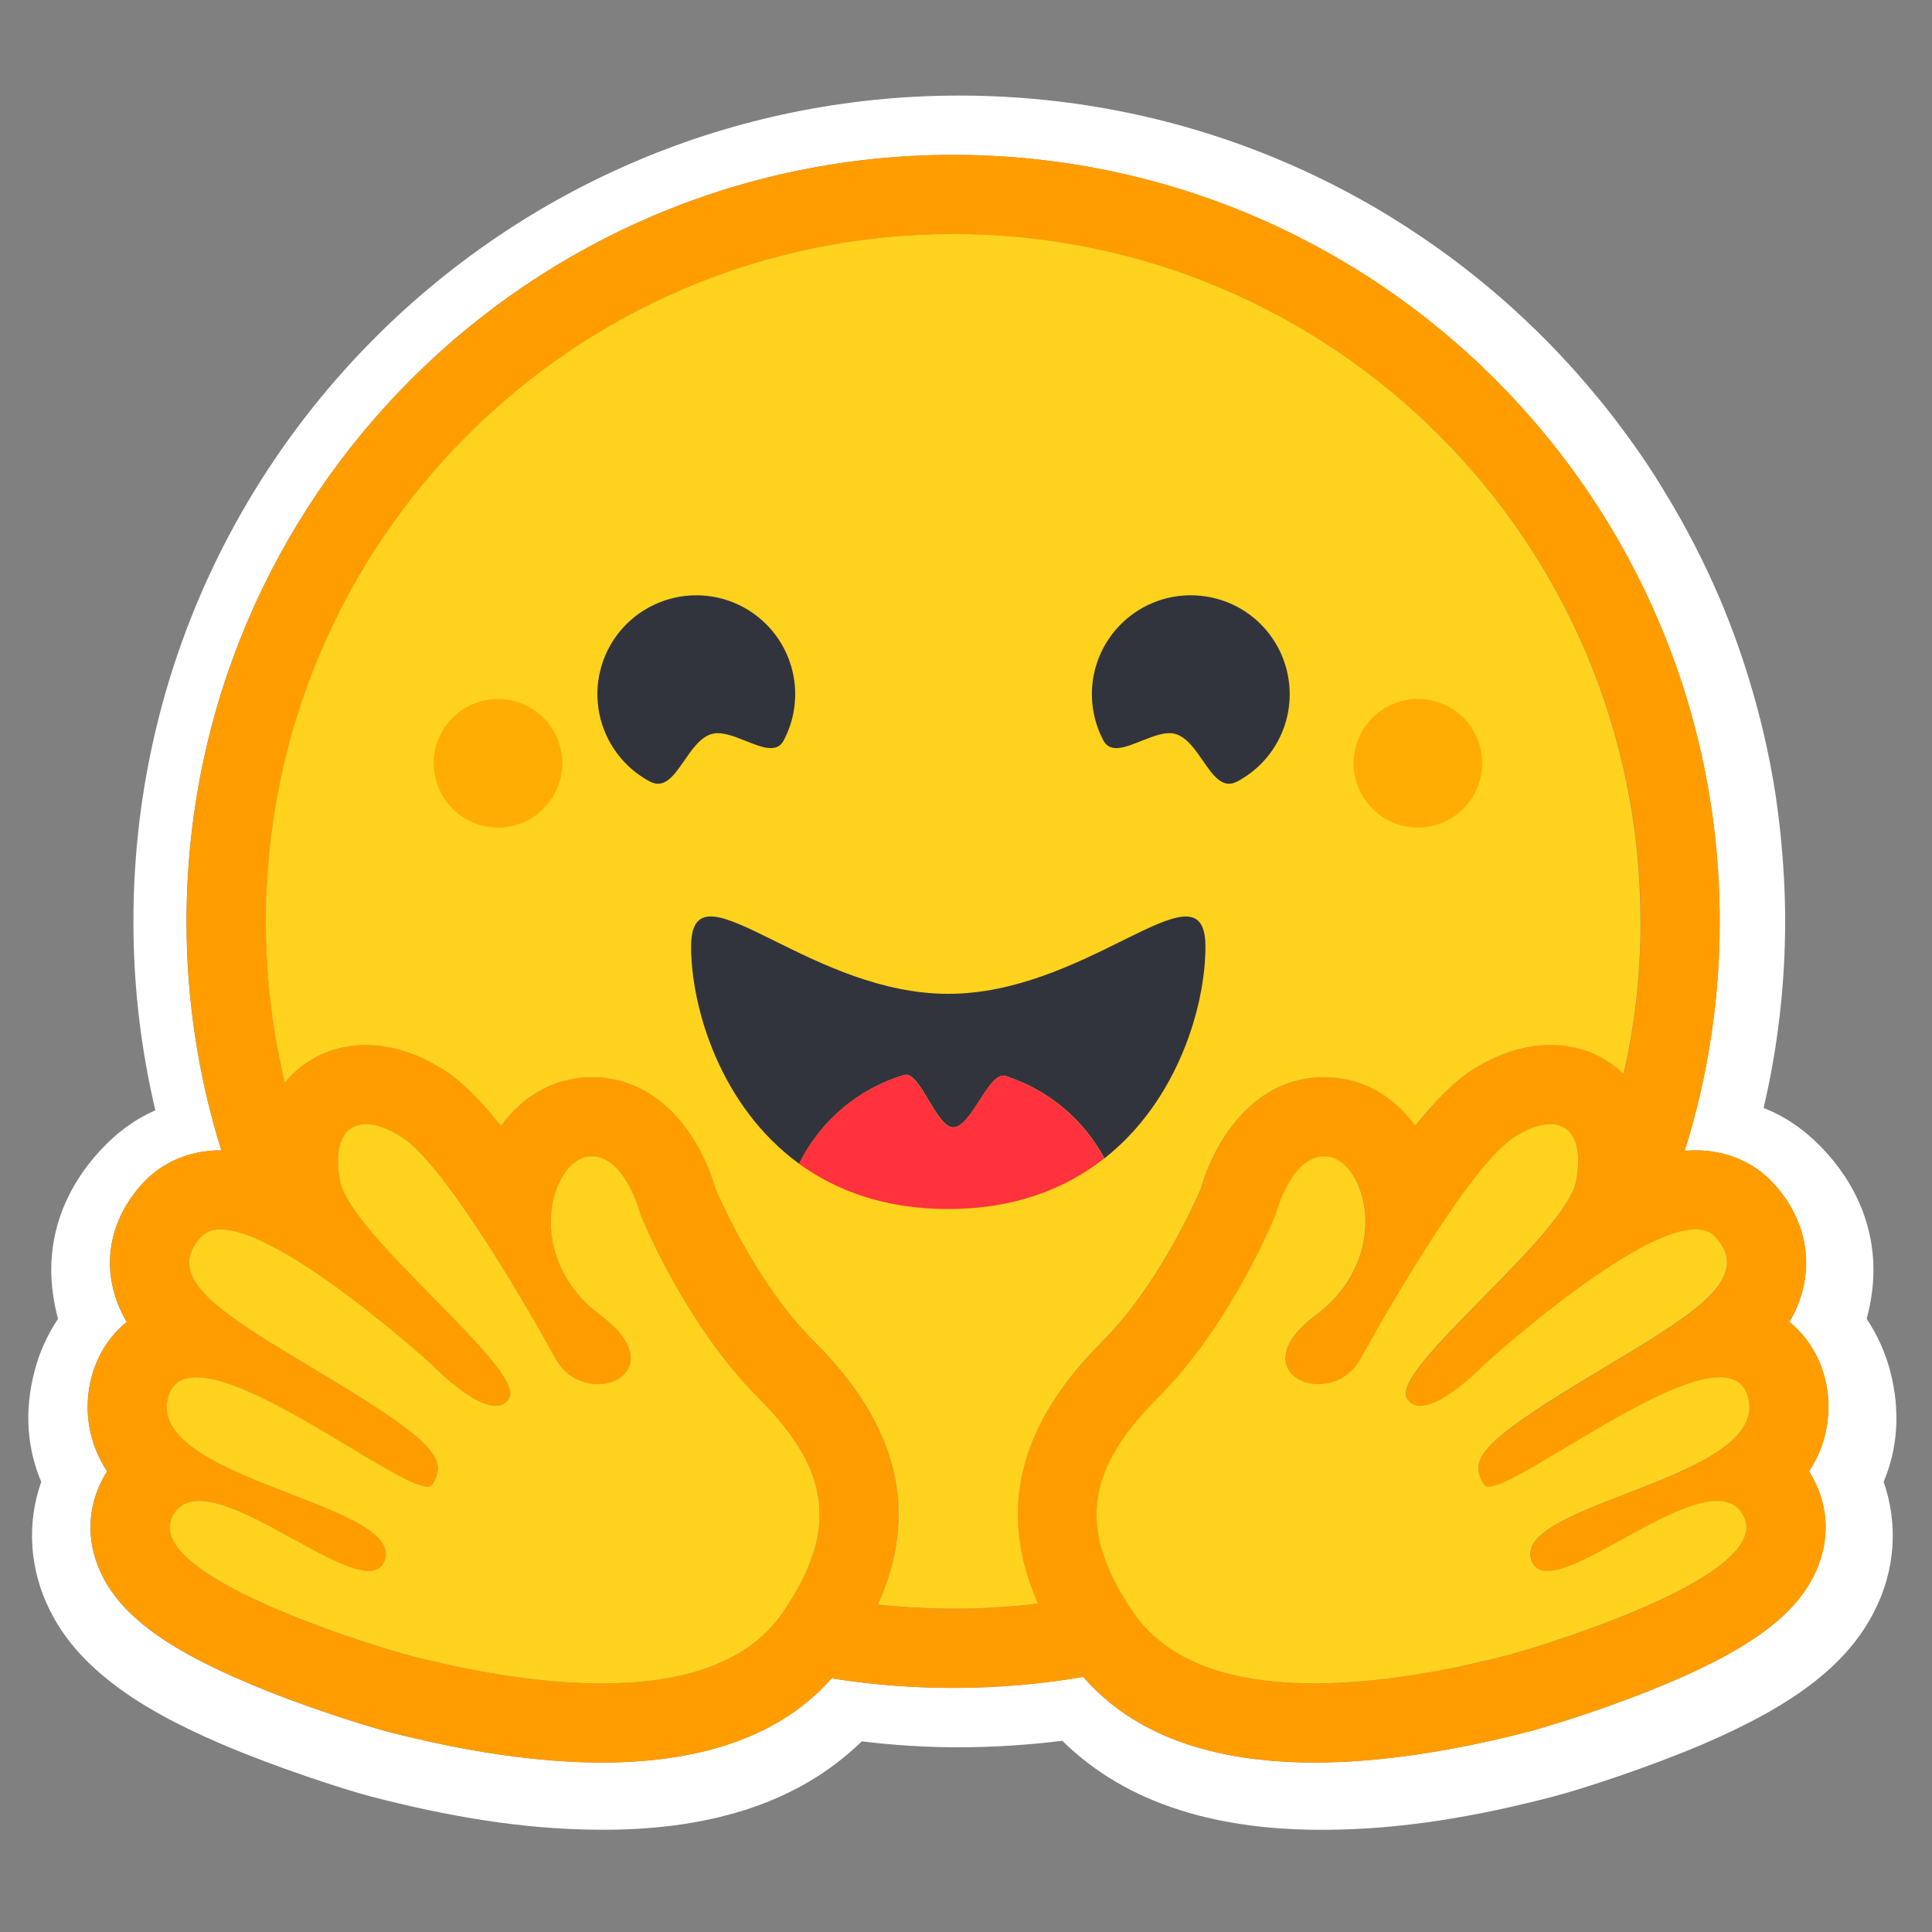
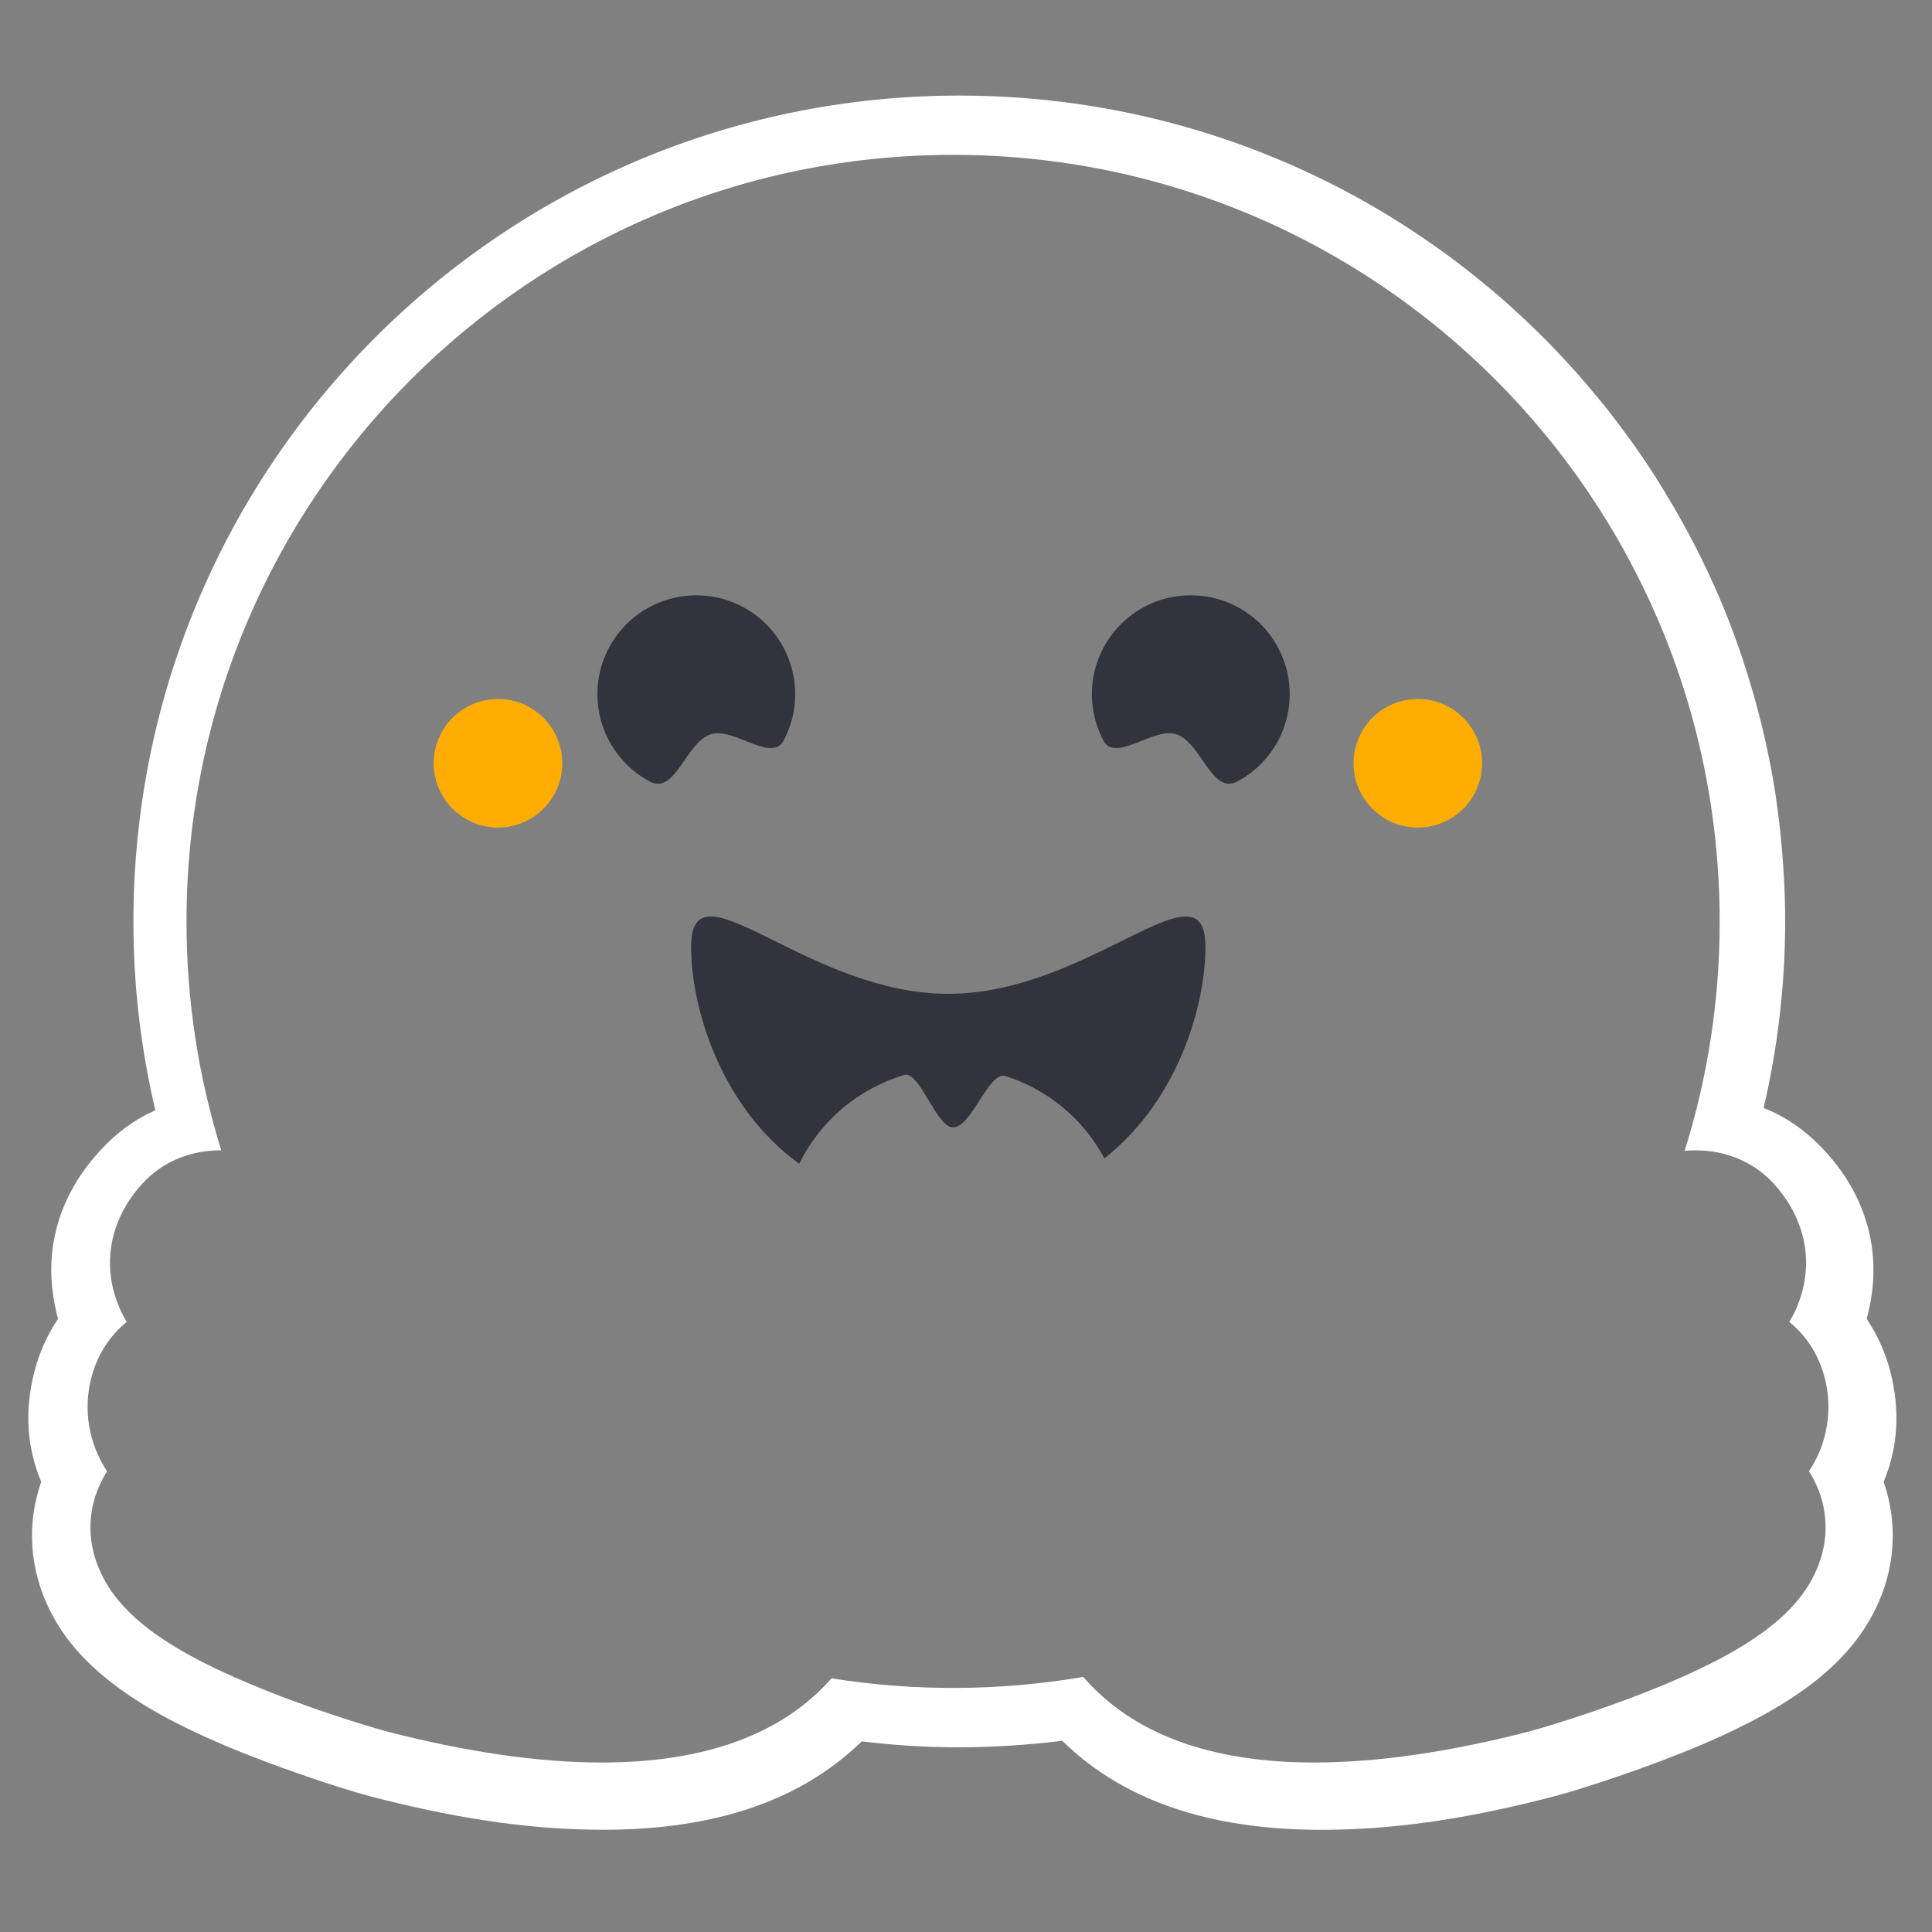
<svg xmlns="http://www.w3.org/2000/svg" width="32" height="32" viewBox="0 0 32 32" fill="none">
  <rect x="0" y="0" width="32" height="32" fill="#808080" stroke="none" />
  <path d="M31.305 22.699C31.224 22.395 31.093 22.106 30.918 21.844C30.955 21.706 30.984 21.566 31.003 21.425C31.128 20.527 30.817 19.705 30.23 19.069C29.912 18.722 29.572 18.492 29.211 18.352C29.448 17.339 29.567 16.302 29.568 15.261C29.568 14.786 29.541 14.321 29.496 13.862C29.473 13.633 29.444 13.405 29.411 13.177C29.308 12.505 29.154 11.842 28.952 11.193C28.82 10.766 28.667 10.346 28.494 9.935C28.234 9.325 27.931 8.735 27.586 8.169C27.36 7.792 27.114 7.428 26.849 7.078C26.719 6.901 26.584 6.728 26.442 6.56C26.025 6.053 25.572 5.577 25.085 5.135C24.924 4.986 24.758 4.843 24.588 4.705C24.42 4.565 24.248 4.43 24.073 4.299C23.721 4.036 23.357 3.79 22.982 3.561C20.912 2.304 18.484 1.583 15.889 1.583C8.333 1.583 2.21 7.707 2.21 15.262C2.209 16.316 2.331 17.365 2.573 18.39C2.249 18.531 1.938 18.751 1.649 19.069C1.063 19.704 0.752 20.523 0.876 21.421C0.895 21.564 0.923 21.705 0.961 21.844C0.786 22.106 0.655 22.395 0.575 22.699C0.394 23.384 0.454 24.002 0.683 24.544C0.434 25.251 0.496 26.005 0.82 26.66C1.056 27.139 1.394 27.509 1.81 27.84C2.304 28.233 2.924 28.567 3.671 28.888C4.562 29.268 5.65 29.625 6.144 29.756C7.422 30.087 8.648 30.297 9.89 30.306C11.659 30.323 13.182 29.907 14.274 28.842C14.809 28.908 15.349 28.941 15.889 28.941C16.459 28.939 17.029 28.903 17.595 28.833C18.683 29.904 20.213 30.324 21.989 30.307C23.23 30.298 24.456 30.088 25.73 29.756C26.228 29.625 27.316 29.268 28.207 28.889C28.954 28.567 29.574 28.233 30.072 27.84C30.485 27.51 30.822 27.139 31.058 26.661C31.386 26.006 31.445 25.252 31.199 24.544C31.426 24.003 31.485 23.384 31.305 22.699ZM30.037 24.498C30.288 24.974 30.304 25.513 30.082 26.014C29.746 26.774 28.912 27.372 27.291 28.015C26.284 28.415 25.361 28.67 25.353 28.672C24.02 29.018 22.814 29.193 21.771 29.193C20.043 29.193 18.757 28.717 17.942 27.775C16.563 28.01 15.155 28.018 13.773 27.799C12.957 28.725 11.678 29.193 9.964 29.193C8.921 29.193 7.715 29.018 6.383 28.672C6.374 28.67 5.452 28.415 4.444 28.015C2.823 27.372 1.989 26.774 1.653 26.014C1.431 25.513 1.448 24.974 1.699 24.498C1.722 24.454 1.747 24.41 1.773 24.369C1.623 24.143 1.522 23.887 1.477 23.62C1.432 23.352 1.445 23.078 1.514 22.815C1.613 22.436 1.82 22.121 2.099 21.895C1.965 21.673 1.876 21.427 1.839 21.17C1.759 20.612 1.944 20.055 2.361 19.601C2.685 19.247 3.144 19.053 3.652 19.053H3.665C3.282 17.826 3.088 16.547 3.089 15.262C3.089 8.25 8.774 2.565 15.786 2.565C22.799 2.565 28.483 8.249 28.483 15.262C28.484 16.551 28.289 17.832 27.903 19.062C27.965 19.056 28.025 19.053 28.084 19.053C28.591 19.053 29.05 19.248 29.375 19.601C29.791 20.055 29.977 20.613 29.896 21.171C29.859 21.427 29.771 21.674 29.636 21.895C29.916 22.121 30.122 22.436 30.222 22.816C30.29 23.078 30.303 23.352 30.258 23.62C30.213 23.888 30.113 24.143 29.962 24.369C29.989 24.41 30.014 24.454 30.037 24.498Z" fill="white" />
-   <path d="M29.965 24.369C30.115 24.143 30.216 23.888 30.26 23.62C30.305 23.352 30.293 23.078 30.224 22.816C30.124 22.437 29.918 22.122 29.639 21.895C29.773 21.674 29.862 21.427 29.898 21.171C29.979 20.613 29.794 20.055 29.377 19.601C29.053 19.248 28.594 19.053 28.086 19.053C28.027 19.053 27.967 19.056 27.906 19.062C28.291 17.832 28.486 16.551 28.485 15.262C28.485 8.25 22.8 2.565 15.788 2.565C8.776 2.565 3.091 8.25 3.091 15.262C3.09 16.547 3.284 17.826 3.667 19.053H3.654C3.146 19.053 2.687 19.247 2.363 19.601C1.946 20.055 1.761 20.612 1.841 21.17C1.878 21.427 1.967 21.673 2.101 21.895C1.822 22.121 1.615 22.436 1.516 22.815C1.447 23.078 1.435 23.352 1.479 23.62C1.524 23.888 1.625 24.143 1.776 24.369C1.749 24.411 1.724 24.454 1.701 24.498C1.45 24.975 1.434 25.513 1.656 26.014C1.991 26.774 2.826 27.373 4.447 28.015C5.454 28.415 6.377 28.67 6.385 28.673C7.718 29.018 8.923 29.194 9.967 29.194C11.681 29.194 12.959 28.725 13.775 27.799C15.157 28.018 16.565 28.01 17.944 27.776C18.759 28.717 20.045 29.194 21.773 29.194C22.817 29.194 24.022 29.018 25.355 28.673C25.363 28.67 26.286 28.415 27.294 28.015C28.915 27.373 29.749 26.774 30.085 26.014C30.306 25.513 30.29 24.975 30.039 24.498C30.016 24.454 29.991 24.411 29.965 24.369ZM13.191 26.349C13.121 26.472 13.046 26.593 12.965 26.709C12.754 27.018 12.477 27.254 12.155 27.43C11.539 27.766 10.759 27.883 9.967 27.883C8.716 27.883 7.433 27.59 6.714 27.404C6.679 27.395 2.307 26.16 2.86 25.109C2.953 24.932 3.107 24.861 3.3 24.861C4.079 24.861 5.498 26.022 6.108 26.022C6.244 26.022 6.34 25.964 6.379 25.822C6.639 24.89 2.429 24.498 2.784 23.149C2.846 22.91 3.016 22.813 3.255 22.813C4.285 22.813 6.597 24.625 7.081 24.625C7.118 24.625 7.145 24.614 7.159 24.591L7.165 24.581C7.392 24.206 7.262 23.933 5.707 22.981L5.558 22.89C3.846 21.854 2.645 21.231 3.328 20.487C3.407 20.401 3.518 20.363 3.654 20.363C3.814 20.363 4.009 20.417 4.223 20.507C5.126 20.888 6.379 21.927 6.902 22.381C7.057 22.515 7.147 22.597 7.147 22.597C7.147 22.597 7.81 23.286 8.211 23.286C8.303 23.286 8.381 23.25 8.434 23.16C8.718 22.681 5.795 20.466 5.631 19.553C5.519 18.933 5.709 18.62 6.061 18.62C6.228 18.62 6.432 18.691 6.657 18.834C7.356 19.277 8.704 21.595 9.198 22.497C9.364 22.799 9.646 22.927 9.901 22.927C10.406 22.927 10.801 22.424 9.947 21.786C8.664 20.826 9.114 19.256 9.727 19.16C9.753 19.155 9.779 19.153 9.806 19.153C10.363 19.153 10.608 20.113 10.608 20.113C10.608 20.113 11.329 21.922 12.566 23.158C13.688 24.28 13.845 25.201 13.191 26.349ZM17.192 26.561L17.128 26.569L17.018 26.581C16.961 26.587 16.903 26.593 16.845 26.599L16.789 26.604L16.737 26.608L16.664 26.614C16.637 26.616 16.61 26.618 16.584 26.619L16.503 26.625L16.485 26.626L16.422 26.63L16.395 26.631L16.32 26.635L16.233 26.638L16.153 26.641L16.1 26.643H16.074C16.057 26.643 16.041 26.644 16.024 26.644H15.998C15.981 26.644 15.965 26.644 15.948 26.645L15.881 26.645H15.787C15.713 26.645 15.64 26.645 15.567 26.643L15.507 26.642C15.49 26.642 15.473 26.641 15.457 26.64L15.393 26.639L15.315 26.636L15.245 26.633L15.226 26.632L15.159 26.628C15.14 26.627 15.122 26.626 15.103 26.625L15.06 26.622C15.005 26.619 14.951 26.615 14.896 26.611L14.839 26.606L14.767 26.6L14.683 26.593C14.636 26.588 14.589 26.583 14.542 26.578H14.54C15.226 25.046 14.879 23.616 13.492 22.23C12.582 21.321 11.976 19.979 11.851 19.684C11.597 18.812 10.924 17.843 9.806 17.843C9.712 17.843 9.618 17.851 9.524 17.865C9.035 17.942 8.607 18.224 8.302 18.648C7.972 18.238 7.651 17.912 7.361 17.727C6.924 17.45 6.488 17.309 6.063 17.309C5.532 17.309 5.058 17.527 4.728 17.922L4.719 17.933L4.701 17.854L4.7 17.851C4.637 17.582 4.584 17.311 4.542 17.038C4.542 17.036 4.542 17.034 4.541 17.032L4.531 16.971C4.526 16.937 4.521 16.904 4.517 16.87C4.513 16.843 4.509 16.815 4.505 16.787C4.502 16.759 4.498 16.732 4.494 16.704C4.491 16.676 4.488 16.648 4.484 16.62C4.481 16.594 4.478 16.567 4.475 16.541L4.474 16.534C4.461 16.412 4.449 16.29 4.439 16.168L4.434 16.097C4.433 16.078 4.431 16.058 4.43 16.038C4.43 16.034 4.429 16.029 4.429 16.025L4.424 15.947C4.422 15.918 4.421 15.89 4.419 15.861C4.418 15.833 4.416 15.805 4.415 15.776L4.412 15.702L4.411 15.679L4.409 15.611L4.407 15.552C4.407 15.529 4.406 15.506 4.406 15.482L4.405 15.409C4.404 15.384 4.405 15.36 4.404 15.335C4.403 15.311 4.404 15.286 4.404 15.262C4.404 8.974 9.502 3.877 15.79 3.877C22.078 3.877 27.176 8.974 27.176 15.262V15.409C27.176 15.433 27.175 15.458 27.174 15.482C27.174 15.503 27.174 15.523 27.173 15.543C27.173 15.561 27.172 15.579 27.172 15.597C27.172 15.62 27.17 15.643 27.169 15.666V15.668C27.168 15.718 27.166 15.768 27.163 15.817L27.162 15.834L27.159 15.908L27.155 15.967C27.146 16.107 27.136 16.247 27.122 16.387V16.389C27.12 16.415 27.117 16.441 27.114 16.467C27.108 16.528 27.101 16.589 27.094 16.65L27.086 16.711L27.077 16.783C27.074 16.809 27.07 16.835 27.066 16.861C27.062 16.891 27.058 16.92 27.054 16.949L27.043 17.018L27.031 17.096C27.027 17.122 27.022 17.148 27.017 17.174C27.012 17.2 27.009 17.225 27.004 17.251C26.995 17.303 26.986 17.355 26.976 17.406C26.956 17.509 26.935 17.611 26.913 17.713C26.907 17.738 26.901 17.764 26.895 17.79C26.575 17.478 26.151 17.308 25.683 17.308C25.258 17.308 24.821 17.449 24.384 17.726C24.094 17.91 23.774 18.237 23.444 18.647C23.138 18.223 22.71 17.941 22.221 17.864C22.128 17.849 22.033 17.842 21.939 17.842C20.821 17.842 20.149 18.811 19.895 19.683C19.768 19.978 19.163 21.32 18.252 22.23C16.866 23.612 16.516 25.036 17.192 26.561ZM28.946 23.495L28.942 23.509C28.939 23.517 28.935 23.526 28.932 23.534C28.927 23.547 28.921 23.559 28.915 23.572C28.9 23.602 28.884 23.63 28.866 23.658C28.84 23.695 28.813 23.731 28.783 23.765C28.776 23.773 28.77 23.78 28.762 23.788C28.751 23.8 28.74 23.811 28.729 23.822C28.526 24.023 28.218 24.198 27.87 24.36C27.83 24.378 27.79 24.395 27.75 24.413L27.709 24.431C27.682 24.443 27.656 24.455 27.627 24.466C27.6 24.478 27.572 24.49 27.545 24.501L27.461 24.536C27.265 24.617 27.064 24.693 26.868 24.769L26.784 24.802L26.701 24.834C26.646 24.856 26.592 24.877 26.538 24.899L26.458 24.931L26.38 24.963L26.342 24.979C26.316 24.99 26.291 25 26.266 25.011C25.689 25.259 25.275 25.51 25.362 25.823C25.364 25.831 25.367 25.84 25.37 25.848C25.378 25.871 25.388 25.893 25.401 25.913C25.409 25.926 25.418 25.937 25.428 25.948C25.531 26.054 25.717 26.037 25.953 25.953C25.971 25.946 25.991 25.939 26.011 25.931C26.024 25.926 26.038 25.92 26.051 25.915L26.071 25.906C26.125 25.884 26.182 25.858 26.241 25.83C26.255 25.824 26.27 25.817 26.285 25.809C26.572 25.669 26.898 25.479 27.221 25.307C27.271 25.28 27.32 25.254 27.37 25.229C27.451 25.187 27.532 25.146 27.614 25.108C27.921 24.964 28.208 24.862 28.44 24.862C28.548 24.862 28.644 24.884 28.724 24.935L28.738 24.944C28.778 24.973 28.813 25.008 28.842 25.048C28.848 25.057 28.855 25.067 28.861 25.077C28.867 25.087 28.873 25.098 28.879 25.109C28.994 25.326 28.898 25.551 28.674 25.771C28.459 25.983 28.125 26.19 27.744 26.382C27.716 26.397 27.688 26.411 27.659 26.425C26.528 26.98 25.047 27.399 25.026 27.404C24.631 27.506 24.066 27.641 23.43 27.741L23.336 27.756L23.321 27.758C23.177 27.78 23.032 27.799 22.887 27.815L22.874 27.817C22.61 27.847 22.34 27.868 22.069 27.878H22.065C21.967 27.881 21.87 27.883 21.773 27.883H21.661C21.512 27.881 21.364 27.874 21.216 27.863C21.213 27.863 21.209 27.863 21.205 27.862C21.152 27.858 21.099 27.853 21.047 27.847C20.956 27.837 20.865 27.825 20.775 27.811C20.74 27.805 20.702 27.799 20.666 27.793C20.65 27.79 20.633 27.787 20.617 27.784L20.613 27.783C20.561 27.773 20.509 27.762 20.457 27.75C20.427 27.743 20.397 27.736 20.368 27.729L20.35 27.724C20.335 27.72 20.321 27.716 20.306 27.712L20.299 27.71L20.252 27.697C20.235 27.692 20.219 27.687 20.202 27.682L20.196 27.68L20.152 27.667C20.136 27.662 20.119 27.657 20.103 27.651C20.089 27.647 20.076 27.642 20.062 27.638L20.033 27.627C20.004 27.617 19.976 27.607 19.948 27.596L19.921 27.586L19.899 27.577C19.856 27.56 19.814 27.542 19.772 27.523L19.744 27.51L19.739 27.508C19.73 27.503 19.72 27.498 19.71 27.494C19.691 27.485 19.671 27.475 19.652 27.465L19.646 27.463L19.619 27.448C19.57 27.422 19.521 27.395 19.474 27.366L19.448 27.35C19.435 27.342 19.423 27.334 19.41 27.326L19.377 27.303C19.364 27.295 19.352 27.287 19.34 27.278L19.319 27.263C19.296 27.247 19.273 27.23 19.251 27.213C19.24 27.204 19.228 27.194 19.216 27.186C19.191 27.165 19.166 27.144 19.141 27.122L19.14 27.121C19.116 27.1 19.092 27.079 19.069 27.057L19.068 27.055C19.056 27.044 19.044 27.032 19.032 27.02C19.021 27.009 19.009 26.997 18.998 26.985C18.986 26.973 18.975 26.961 18.964 26.948C18.953 26.937 18.943 26.925 18.932 26.913L18.928 26.909C18.874 26.846 18.823 26.78 18.776 26.711L18.758 26.684C18.745 26.666 18.733 26.647 18.721 26.629L18.686 26.574C18.669 26.548 18.651 26.521 18.635 26.494C18.623 26.474 18.611 26.455 18.6 26.436C18.59 26.419 18.58 26.403 18.571 26.387C18.566 26.378 18.561 26.369 18.556 26.36C18.551 26.351 18.545 26.341 18.54 26.332L18.531 26.317C18.529 26.312 18.528 26.31 18.526 26.307C18.516 26.289 18.506 26.271 18.496 26.253C18.492 26.244 18.488 26.236 18.483 26.229L18.469 26.203L18.456 26.177L18.43 26.125C18.426 26.116 18.422 26.108 18.418 26.099C18.409 26.081 18.401 26.062 18.392 26.044C18.389 26.037 18.385 26.029 18.382 26.022C18.371 25.997 18.36 25.972 18.349 25.946C18.343 25.929 18.336 25.912 18.329 25.895C18.31 25.846 18.291 25.796 18.275 25.745C18.27 25.73 18.265 25.715 18.261 25.7C18.25 25.666 18.24 25.632 18.231 25.597C18.221 25.557 18.211 25.516 18.203 25.475C18.198 25.451 18.194 25.426 18.19 25.402C18.186 25.378 18.182 25.353 18.18 25.329C18.173 25.281 18.169 25.233 18.166 25.185C18.166 25.177 18.166 25.169 18.166 25.161C18.165 25.145 18.164 25.129 18.164 25.113C18.156 24.471 18.481 23.854 19.175 23.16C20.412 21.924 21.133 20.115 21.133 20.115C21.133 20.115 21.152 20.039 21.192 19.93C21.206 19.894 21.22 19.858 21.235 19.822C21.252 19.782 21.27 19.742 21.29 19.703L21.295 19.692C21.32 19.642 21.348 19.593 21.377 19.546C21.384 19.535 21.39 19.524 21.398 19.513C21.42 19.481 21.444 19.449 21.468 19.418C21.487 19.395 21.507 19.372 21.528 19.35C21.6 19.276 21.682 19.216 21.775 19.183L21.786 19.18C21.794 19.177 21.802 19.175 21.81 19.172C21.819 19.17 21.828 19.168 21.838 19.166L21.842 19.165C21.862 19.161 21.881 19.159 21.901 19.157H21.903C21.913 19.157 21.924 19.156 21.934 19.156C21.961 19.156 21.988 19.158 22.014 19.163C22.125 19.18 22.231 19.246 22.323 19.349L22.335 19.363C22.365 19.398 22.392 19.435 22.416 19.474C22.434 19.503 22.451 19.534 22.467 19.566C22.474 19.579 22.48 19.592 22.486 19.605C22.489 19.612 22.492 19.618 22.495 19.625C22.501 19.639 22.506 19.652 22.512 19.666C22.543 19.747 22.567 19.83 22.585 19.915C22.603 20.006 22.613 20.099 22.616 20.192C22.617 20.233 22.617 20.275 22.616 20.317C22.616 20.333 22.615 20.349 22.614 20.365C22.601 20.544 22.562 20.719 22.498 20.887C22.492 20.903 22.485 20.92 22.478 20.937C22.446 21.014 22.408 21.089 22.366 21.161C22.342 21.202 22.315 21.243 22.288 21.284L22.27 21.308C22.204 21.4 22.13 21.487 22.049 21.567C21.97 21.647 21.884 21.721 21.794 21.788C21.703 21.855 21.619 21.93 21.54 22.01C21.314 22.247 21.262 22.456 21.313 22.615C21.319 22.633 21.326 22.65 21.334 22.667C21.353 22.704 21.377 22.738 21.406 22.767L21.414 22.775C21.422 22.783 21.431 22.791 21.44 22.798L21.449 22.805C21.471 22.822 21.494 22.837 21.518 22.85C21.525 22.854 21.532 22.858 21.54 22.861C21.573 22.878 21.607 22.891 21.643 22.901L21.653 22.904L21.666 22.907L21.678 22.91L21.691 22.913L21.703 22.916L21.715 22.918C21.724 22.919 21.733 22.921 21.742 22.922L21.75 22.923L21.766 22.925L21.776 22.925L21.791 22.927H21.801L21.817 22.927H21.869L21.884 22.927L21.901 22.926L21.922 22.924L21.942 22.921C21.946 22.921 21.951 22.92 21.955 22.919C22.024 22.909 22.091 22.89 22.154 22.862C22.168 22.856 22.181 22.85 22.193 22.843C22.22 22.83 22.246 22.815 22.27 22.799C22.305 22.776 22.337 22.751 22.368 22.723L22.389 22.703C22.392 22.7 22.395 22.696 22.399 22.693C22.419 22.672 22.439 22.65 22.457 22.627C22.489 22.587 22.518 22.544 22.543 22.498C22.837 21.964 23.145 21.437 23.467 20.919L23.511 20.848L23.555 20.777C23.578 20.741 23.6 20.706 23.623 20.671L23.645 20.636L23.691 20.565C23.751 20.471 23.812 20.378 23.873 20.287L23.919 20.218C24.011 20.082 24.103 19.949 24.194 19.823L24.239 19.761C24.338 19.625 24.441 19.491 24.547 19.361L24.59 19.311C24.597 19.302 24.603 19.294 24.611 19.285L24.653 19.237C24.66 19.229 24.666 19.221 24.673 19.214L24.714 19.168L24.734 19.146C24.753 19.125 24.773 19.104 24.793 19.084C24.807 19.07 24.819 19.057 24.832 19.044C24.909 18.966 24.993 18.896 25.083 18.836L25.104 18.823L25.125 18.809C25.139 18.8 25.152 18.792 25.166 18.785C25.522 18.583 25.816 18.568 25.985 18.738C26.087 18.84 26.144 19.01 26.141 19.246C26.141 19.257 26.141 19.267 26.14 19.278V19.29C26.14 19.3 26.139 19.311 26.139 19.323C26.139 19.336 26.137 19.349 26.136 19.363C26.134 19.376 26.134 19.387 26.132 19.398C26.132 19.402 26.131 19.405 26.131 19.409C26.13 19.419 26.129 19.43 26.127 19.44C26.127 19.444 26.127 19.447 26.126 19.45C26.125 19.464 26.122 19.479 26.12 19.493C26.118 19.506 26.116 19.519 26.113 19.532C26.113 19.54 26.111 19.547 26.11 19.554C26.106 19.576 26.101 19.597 26.095 19.618C26.083 19.656 26.069 19.694 26.052 19.731C26.045 19.747 26.037 19.764 26.029 19.779C26.013 19.812 25.995 19.845 25.975 19.88C25.965 19.897 25.954 19.914 25.943 19.932L25.927 19.959C25.909 19.986 25.892 20.013 25.873 20.04C25.854 20.068 25.834 20.096 25.813 20.124C25.785 20.162 25.756 20.201 25.725 20.24L25.701 20.269C25.635 20.352 25.567 20.433 25.498 20.513L25.443 20.575L25.415 20.607C25.376 20.649 25.338 20.692 25.299 20.734L25.269 20.766C25.25 20.788 25.229 20.809 25.209 20.831C25.189 20.853 25.169 20.874 25.148 20.896L25.086 20.961L25.024 21.026C25.003 21.048 24.982 21.07 24.961 21.092L24.833 21.224C24.224 21.848 23.582 22.471 23.365 22.859C23.35 22.885 23.337 22.911 23.325 22.937C23.294 23.008 23.282 23.068 23.29 23.117C23.293 23.133 23.299 23.149 23.307 23.163C23.319 23.184 23.334 23.203 23.351 23.221C23.359 23.229 23.368 23.236 23.377 23.242C23.421 23.274 23.475 23.291 23.53 23.289H23.547L23.565 23.288L23.583 23.286L23.597 23.284C23.599 23.284 23.601 23.283 23.603 23.283L23.616 23.28L23.62 23.279L23.635 23.276L23.64 23.275L23.656 23.271L23.675 23.265C23.687 23.261 23.699 23.257 23.712 23.253C23.739 23.243 23.766 23.232 23.792 23.219C23.798 23.216 23.805 23.213 23.811 23.21L23.831 23.2C23.858 23.186 23.884 23.172 23.91 23.157C23.931 23.144 23.951 23.132 23.972 23.118L23.992 23.105C23.999 23.101 24.006 23.096 24.012 23.092L24.032 23.078L24.043 23.071L24.072 23.051C24.098 23.032 24.123 23.013 24.149 22.994L24.151 22.992L24.192 22.961C24.247 22.917 24.299 22.873 24.346 22.832L24.378 22.804L24.381 22.801L24.397 22.787C24.436 22.752 24.471 22.72 24.5 22.693L24.511 22.681L24.54 22.654L24.557 22.638L24.562 22.632L24.564 22.63C24.579 22.616 24.579 22.616 24.593 22.601L24.594 22.6L24.6 22.595C24.601 22.593 24.604 22.592 24.606 22.59L24.608 22.587L24.614 22.582L24.644 22.555L24.662 22.54C24.67 22.533 24.679 22.525 24.688 22.516L24.709 22.498C24.713 22.495 24.716 22.491 24.72 22.488L24.741 22.469L24.773 22.442L24.79 22.427C24.855 22.37 24.935 22.301 25.026 22.224L25.063 22.192L25.125 22.141L25.188 22.088C25.271 22.019 25.36 21.946 25.454 21.871L25.516 21.821C25.568 21.779 25.622 21.736 25.677 21.694C25.699 21.676 25.721 21.659 25.744 21.642C25.8 21.599 25.857 21.555 25.913 21.513C26.042 21.416 26.175 21.318 26.309 21.223L26.367 21.183C26.407 21.155 26.448 21.127 26.488 21.1L26.525 21.075C26.597 21.026 26.67 20.979 26.743 20.932L26.78 20.909L26.816 20.887C26.852 20.864 26.888 20.842 26.924 20.821L26.96 20.799L27.032 20.757C27.056 20.744 27.079 20.73 27.102 20.717L27.117 20.709L27.172 20.679C27.196 20.666 27.219 20.654 27.242 20.642L27.276 20.624L27.31 20.607C27.386 20.569 27.464 20.534 27.543 20.501C27.554 20.497 27.564 20.492 27.575 20.488C27.596 20.479 27.617 20.471 27.638 20.463C27.659 20.456 27.68 20.449 27.7 20.442C27.718 20.436 27.736 20.43 27.754 20.424L27.759 20.423C27.769 20.42 27.778 20.417 27.787 20.415L27.79 20.414C27.809 20.409 27.828 20.404 27.847 20.399H27.849C27.877 20.392 27.904 20.387 27.931 20.382C27.94 20.381 27.949 20.379 27.958 20.378C27.984 20.374 28.01 20.371 28.036 20.369C28.052 20.368 28.069 20.368 28.086 20.368H28.098C28.115 20.368 28.131 20.369 28.147 20.37C28.155 20.37 28.162 20.372 28.169 20.373H28.172C28.18 20.374 28.187 20.375 28.194 20.376C28.201 20.378 28.208 20.379 28.215 20.381H28.218C28.224 20.382 28.231 20.384 28.238 20.386C28.296 20.401 28.348 20.431 28.392 20.471L28.396 20.475L28.404 20.482L28.411 20.49C28.471 20.554 28.521 20.626 28.559 20.705L28.565 20.719C28.577 20.749 28.587 20.78 28.595 20.812C28.614 20.9 28.609 20.993 28.579 21.079C28.566 21.116 28.551 21.153 28.532 21.188L28.52 21.21C28.473 21.288 28.418 21.361 28.355 21.428L28.341 21.442C28.312 21.474 28.281 21.504 28.249 21.533C28.239 21.543 28.229 21.552 28.218 21.562L28.202 21.576C28.169 21.605 28.136 21.634 28.101 21.662C28.095 21.667 28.089 21.672 28.083 21.677C28.059 21.696 28.035 21.715 28.009 21.735C27.921 21.802 27.831 21.867 27.74 21.93C27.686 21.967 27.631 22.004 27.573 22.041C27.466 22.112 27.359 22.18 27.25 22.247C27.218 22.267 27.187 22.287 27.155 22.306C26.859 22.488 26.532 22.682 26.182 22.894L26.092 22.949C25.993 23.009 25.899 23.067 25.811 23.122L25.767 23.149L25.683 23.203C25.65 23.224 25.618 23.245 25.586 23.265C25.563 23.281 25.54 23.296 25.517 23.311L25.472 23.34C25.45 23.354 25.429 23.369 25.407 23.383L25.386 23.396C25.364 23.411 25.342 23.426 25.321 23.44L25.287 23.464L25.246 23.492L25.209 23.518C25.15 23.559 25.092 23.601 25.034 23.644L25.014 23.66C24.991 23.677 24.97 23.694 24.948 23.711L24.921 23.733C24.874 23.77 24.832 23.806 24.794 23.84L24.775 23.858C24.764 23.867 24.754 23.877 24.744 23.887C24.737 23.893 24.73 23.9 24.723 23.907L24.714 23.916C24.692 23.938 24.671 23.96 24.651 23.982L24.641 23.994C24.619 24.019 24.6 24.044 24.583 24.068L24.575 24.079C24.556 24.107 24.538 24.137 24.524 24.169L24.519 24.18L24.515 24.187L24.513 24.194L24.509 24.203C24.508 24.206 24.506 24.212 24.505 24.217C24.499 24.235 24.494 24.253 24.491 24.272L24.49 24.282L24.489 24.291L24.488 24.3V24.347C24.488 24.351 24.488 24.355 24.489 24.359C24.489 24.361 24.489 24.364 24.49 24.366C24.49 24.37 24.491 24.374 24.491 24.378L24.494 24.395V24.395C24.495 24.401 24.496 24.406 24.497 24.411C24.499 24.416 24.5 24.422 24.502 24.428C24.507 24.445 24.512 24.462 24.519 24.478C24.519 24.479 24.52 24.481 24.521 24.482C24.523 24.486 24.524 24.49 24.526 24.494C24.534 24.511 24.542 24.528 24.551 24.544L24.56 24.561L24.57 24.578L24.581 24.596C24.582 24.598 24.584 24.601 24.587 24.604L24.59 24.607L24.594 24.61L24.598 24.614C24.6 24.616 24.603 24.617 24.606 24.619C24.609 24.62 24.613 24.622 24.616 24.623C24.619 24.624 24.623 24.625 24.627 24.626C24.713 24.646 24.892 24.574 25.128 24.449L25.171 24.426L25.243 24.387L25.278 24.367C25.303 24.354 25.328 24.339 25.355 24.324L25.402 24.297C25.715 24.117 26.089 23.886 26.475 23.66C26.512 23.638 26.548 23.617 26.584 23.596L26.657 23.55C26.694 23.529 26.73 23.508 26.767 23.488C26.922 23.399 27.079 23.314 27.238 23.233L27.31 23.197C27.357 23.173 27.404 23.151 27.451 23.128C27.541 23.086 27.632 23.045 27.723 23.007L27.774 22.986L27.78 22.984C28.046 22.878 28.288 22.813 28.484 22.813C28.526 22.813 28.568 22.816 28.61 22.823H28.611C28.625 22.826 28.637 22.829 28.649 22.832H28.652C28.67 22.836 28.687 22.842 28.704 22.849C28.718 22.854 28.731 22.859 28.744 22.866C28.8 22.895 28.848 22.937 28.884 22.988C28.887 22.993 28.89 22.997 28.892 23.002C28.906 23.022 28.917 23.043 28.926 23.065C28.932 23.078 28.937 23.091 28.942 23.106C28.947 23.12 28.951 23.134 28.955 23.149C28.987 23.263 28.984 23.383 28.946 23.495Z" fill="#FF9D00" />
-   <path fill-rule="evenodd" clip-rule="evenodd" d="M27.172 15.335V15.261C27.172 8.973 22.077 3.876 15.789 3.876C9.5 3.876 4.403 8.974 4.403 15.261L4.403 15.286C4.403 15.302 4.402 15.319 4.403 15.335C4.403 15.359 4.404 15.384 4.403 15.408L4.404 15.462L4.405 15.482L4.405 15.509C4.406 15.523 4.406 15.537 4.406 15.552L4.408 15.61L4.41 15.679L4.411 15.701L4.414 15.773V15.776L4.418 15.859V15.861C4.419 15.889 4.421 15.918 4.423 15.946C4.424 15.972 4.426 15.998 4.428 16.025L4.428 16.029C4.43 16.052 4.431 16.074 4.433 16.096L4.433 16.102C4.435 16.124 4.436 16.146 4.438 16.167L4.438 16.172L4.441 16.209C4.45 16.317 4.461 16.426 4.473 16.534L4.474 16.541L4.483 16.62L4.493 16.703C4.5 16.759 4.507 16.814 4.515 16.87C4.52 16.903 4.525 16.937 4.53 16.97L4.531 16.974C4.542 17.049 4.554 17.125 4.567 17.2C4.604 17.418 4.648 17.635 4.699 17.85L4.699 17.854L4.704 17.874C4.709 17.893 4.713 17.913 4.718 17.932L4.726 17.922C5.057 17.527 5.531 17.309 6.061 17.309C6.487 17.309 6.923 17.449 7.36 17.727C7.65 17.911 7.97 18.237 8.3 18.647C8.606 18.223 9.033 17.942 9.523 17.865C9.616 17.85 9.711 17.842 9.805 17.842C10.922 17.842 11.595 18.812 11.85 19.684C11.975 19.979 12.58 21.32 13.493 22.228C14.881 23.614 15.228 25.045 14.541 26.576H14.543C14.59 26.582 14.637 26.586 14.685 26.591C14.713 26.593 14.741 26.596 14.769 26.599L14.779 26.599C14.799 26.601 14.82 26.603 14.841 26.605L14.898 26.609C14.952 26.614 15.007 26.617 15.062 26.621L15.105 26.623L15.139 26.625L15.161 26.627L15.228 26.63L15.246 26.631L15.317 26.634L15.395 26.637L15.458 26.639L15.469 26.639C15.482 26.64 15.495 26.64 15.509 26.64L15.523 26.641C15.612 26.643 15.7 26.644 15.789 26.644H15.883L15.95 26.643C15.967 26.642 15.983 26.642 16 26.642H16.026L16.048 26.642C16.057 26.641 16.066 26.641 16.075 26.641H16.102L16.155 26.64L16.234 26.637L16.322 26.633C16.347 26.632 16.372 26.631 16.397 26.63L16.424 26.628L16.463 26.626L16.487 26.624L16.505 26.623L16.585 26.618C16.612 26.616 16.639 26.614 16.666 26.612L16.739 26.606L16.79 26.602L16.847 26.597C16.905 26.591 16.962 26.586 17.02 26.58C17.056 26.576 17.093 26.572 17.129 26.567L17.193 26.56C16.517 25.034 16.867 23.61 18.249 22.229C19.16 21.319 19.765 19.977 19.892 19.683C20.146 18.811 20.818 17.841 21.936 17.841C22.03 17.841 22.125 17.849 22.218 17.864C22.707 17.941 23.135 18.222 23.441 18.646C23.771 18.236 24.091 17.91 24.381 17.726C24.818 17.448 25.255 17.308 25.68 17.308C26.148 17.308 26.572 17.478 26.892 17.789C26.91 17.71 26.927 17.632 26.943 17.553C26.953 17.504 26.963 17.455 26.973 17.405C26.984 17.345 26.995 17.284 27.006 17.223C27.008 17.206 27.011 17.19 27.014 17.173C27.019 17.147 27.024 17.121 27.028 17.095L27.029 17.085L27.04 17.017L27.05 16.948L27.051 16.948C27.055 16.919 27.059 16.89 27.063 16.861C27.066 16.839 27.069 16.817 27.072 16.795L27.074 16.782L27.083 16.71L27.091 16.649C27.096 16.609 27.1 16.569 27.105 16.528C27.106 16.512 27.108 16.496 27.11 16.48L27.111 16.467C27.114 16.44 27.117 16.413 27.119 16.386L27.125 16.324C27.137 16.185 27.148 16.047 27.155 15.908V15.907L27.16 15.833L27.16 15.817L27.163 15.747C27.164 15.721 27.166 15.694 27.166 15.667V15.665L27.167 15.646C27.168 15.629 27.169 15.613 27.169 15.596L27.169 15.59C27.169 15.574 27.17 15.558 27.17 15.543L27.17 15.529C27.171 15.513 27.171 15.498 27.171 15.482L27.172 15.469C27.172 15.448 27.172 15.428 27.172 15.408V15.335ZM12.965 26.709C13.866 25.386 13.802 24.394 12.565 23.157C11.328 21.921 10.608 20.113 10.608 20.113C10.608 20.113 10.339 19.062 9.726 19.159C9.113 19.255 8.664 20.825 9.947 21.786C11.23 22.746 9.692 23.398 9.198 22.496C8.704 21.595 7.355 19.277 6.656 18.834C5.957 18.39 5.465 18.639 5.63 19.552C5.712 20.006 6.473 20.78 7.184 21.503C7.906 22.237 8.576 22.918 8.433 23.16C8.149 23.639 7.147 22.597 7.147 22.597C7.147 22.597 4.011 19.743 3.328 20.487C2.699 21.172 3.669 21.755 5.165 22.653C5.292 22.73 5.423 22.808 5.557 22.889C7.268 23.925 7.402 24.199 7.159 24.591C7.069 24.735 6.496 24.392 5.792 23.968C4.59 23.247 3.007 22.297 2.783 23.148C2.589 23.884 3.755 24.335 4.811 24.745C5.692 25.086 6.497 25.398 6.379 25.821C6.256 26.26 5.59 25.894 4.863 25.494C4.046 25.044 3.152 24.552 2.859 25.108C2.306 26.158 6.677 27.394 6.713 27.403C8.125 27.77 11.711 28.546 12.965 26.709ZM18.773 26.709C17.872 25.386 17.936 24.394 19.173 23.157C20.41 21.921 21.13 20.113 21.13 20.113C21.13 20.113 21.399 19.062 22.012 19.159C22.625 19.255 23.075 20.825 21.791 21.786C20.508 22.746 22.046 23.398 22.541 22.496C23.035 21.595 24.382 19.277 25.082 18.834C25.781 18.39 26.273 18.639 26.108 19.552C26.026 20.006 25.265 20.78 24.553 21.503C23.831 22.237 23.161 22.918 23.304 23.16C23.589 23.639 24.591 22.596 24.591 22.596C24.591 22.596 27.727 19.742 28.41 20.486C29.04 21.172 28.069 21.755 26.573 22.653C26.446 22.729 26.315 22.808 26.181 22.889C24.47 23.925 24.337 24.198 24.579 24.59C24.669 24.735 25.242 24.391 25.946 23.968C27.148 23.247 28.732 22.296 28.955 23.147C29.149 23.884 27.983 24.335 26.927 24.744C26.046 25.085 25.241 25.397 25.359 25.821C25.482 26.26 26.147 25.893 26.874 25.493C27.691 25.044 28.586 24.551 28.878 25.107C29.432 26.158 25.06 27.393 25.025 27.402C23.613 27.77 20.026 28.546 18.773 26.709Z" fill="#FFD21E" />
  <path fill-rule="evenodd" clip-rule="evenodd" d="M19.487 12.162C19.665 12.225 19.797 12.417 19.922 12.598C20.092 12.844 20.25 13.073 20.493 12.944C20.779 12.792 21.013 12.559 21.167 12.273C21.32 11.988 21.385 11.663 21.354 11.341C21.331 11.1 21.255 10.867 21.131 10.659C21.007 10.45 20.838 10.272 20.637 10.137C20.436 10.002 20.207 9.914 19.968 9.878C19.728 9.842 19.483 9.859 19.251 9.929C18.941 10.022 18.666 10.206 18.459 10.456C18.253 10.706 18.126 11.011 18.093 11.333C18.061 11.656 18.125 11.98 18.277 12.267C18.389 12.478 18.639 12.378 18.902 12.273C19.108 12.191 19.323 12.105 19.487 12.162ZM11.769 12.163C11.591 12.226 11.459 12.417 11.334 12.598C11.164 12.844 11.006 13.073 10.763 12.944C10.55 12.831 10.364 12.671 10.219 12.476C10.074 12.282 9.975 12.058 9.927 11.821C9.879 11.583 9.884 11.338 9.943 11.103C10.001 10.868 10.111 10.649 10.264 10.461C10.417 10.274 10.61 10.123 10.829 10.019C11.048 9.915 11.287 9.86 11.529 9.86C11.771 9.859 12.011 9.912 12.23 10.015C12.449 10.118 12.643 10.269 12.797 10.456C13.003 10.706 13.13 11.011 13.163 11.334C13.195 11.656 13.131 11.981 12.979 12.267C12.867 12.478 12.617 12.378 12.354 12.273C12.148 12.191 11.933 12.105 11.769 12.163ZM18.293 19.186C19.517 18.222 19.966 16.649 19.966 15.68C19.966 14.914 19.45 15.155 18.625 15.563L18.579 15.586C17.821 15.961 16.813 16.461 15.706 16.461C14.599 16.461 13.59 15.961 12.833 15.586C11.981 15.164 11.447 14.899 11.447 15.68C11.447 16.68 11.925 18.322 13.237 19.276C13.41 18.924 13.654 18.612 13.953 18.359C14.252 18.106 14.6 17.918 14.976 17.805C15.107 17.766 15.242 17.992 15.38 18.223C15.513 18.445 15.649 18.673 15.788 18.673C15.935 18.673 16.081 18.449 16.222 18.23C16.37 18 16.514 17.777 16.654 17.822C17.357 18.047 17.944 18.536 18.293 19.186Z" fill="#32343D" />
-   <path d="M18.29 19.186C17.653 19.688 16.806 20.025 15.704 20.025C14.667 20.025 13.857 19.728 13.234 19.275C13.408 18.924 13.651 18.612 13.95 18.359C14.25 18.106 14.598 17.918 14.973 17.805C15.23 17.728 15.503 18.673 15.785 18.673C16.087 18.673 16.378 17.735 16.651 17.822C17.354 18.047 17.941 18.536 18.29 19.186Z" fill="#FF323D" />
  <path fill-rule="evenodd" clip-rule="evenodd" d="M8.843 13.525C8.727 13.604 8.596 13.658 8.459 13.686C8.321 13.714 8.18 13.714 8.042 13.687C7.905 13.66 7.774 13.606 7.658 13.528C7.541 13.45 7.441 13.35 7.363 13.234C7.285 13.117 7.231 12.986 7.204 12.849C7.177 12.712 7.177 12.57 7.204 12.433C7.232 12.295 7.286 12.165 7.364 12.048C7.443 11.932 7.543 11.832 7.66 11.755C7.894 11.599 8.181 11.543 8.458 11.598C8.734 11.653 8.977 11.816 9.134 12.05C9.29 12.285 9.348 12.572 9.293 12.848C9.239 13.124 9.077 13.368 8.843 13.525ZM24.079 13.525C23.962 13.604 23.832 13.658 23.694 13.686C23.557 13.714 23.416 13.714 23.278 13.687C23.141 13.66 23.01 13.606 22.893 13.528C22.777 13.45 22.677 13.35 22.599 13.234C22.521 13.117 22.467 12.986 22.439 12.849C22.412 12.712 22.413 12.57 22.44 12.433C22.468 12.295 22.522 12.165 22.6 12.048C22.678 11.932 22.778 11.832 22.895 11.755C23.13 11.599 23.417 11.543 23.693 11.598C23.97 11.653 24.213 11.816 24.369 12.05C24.526 12.285 24.583 12.572 24.529 12.848C24.474 13.124 24.312 13.368 24.079 13.525Z" fill="#FFAD03" />
</svg>